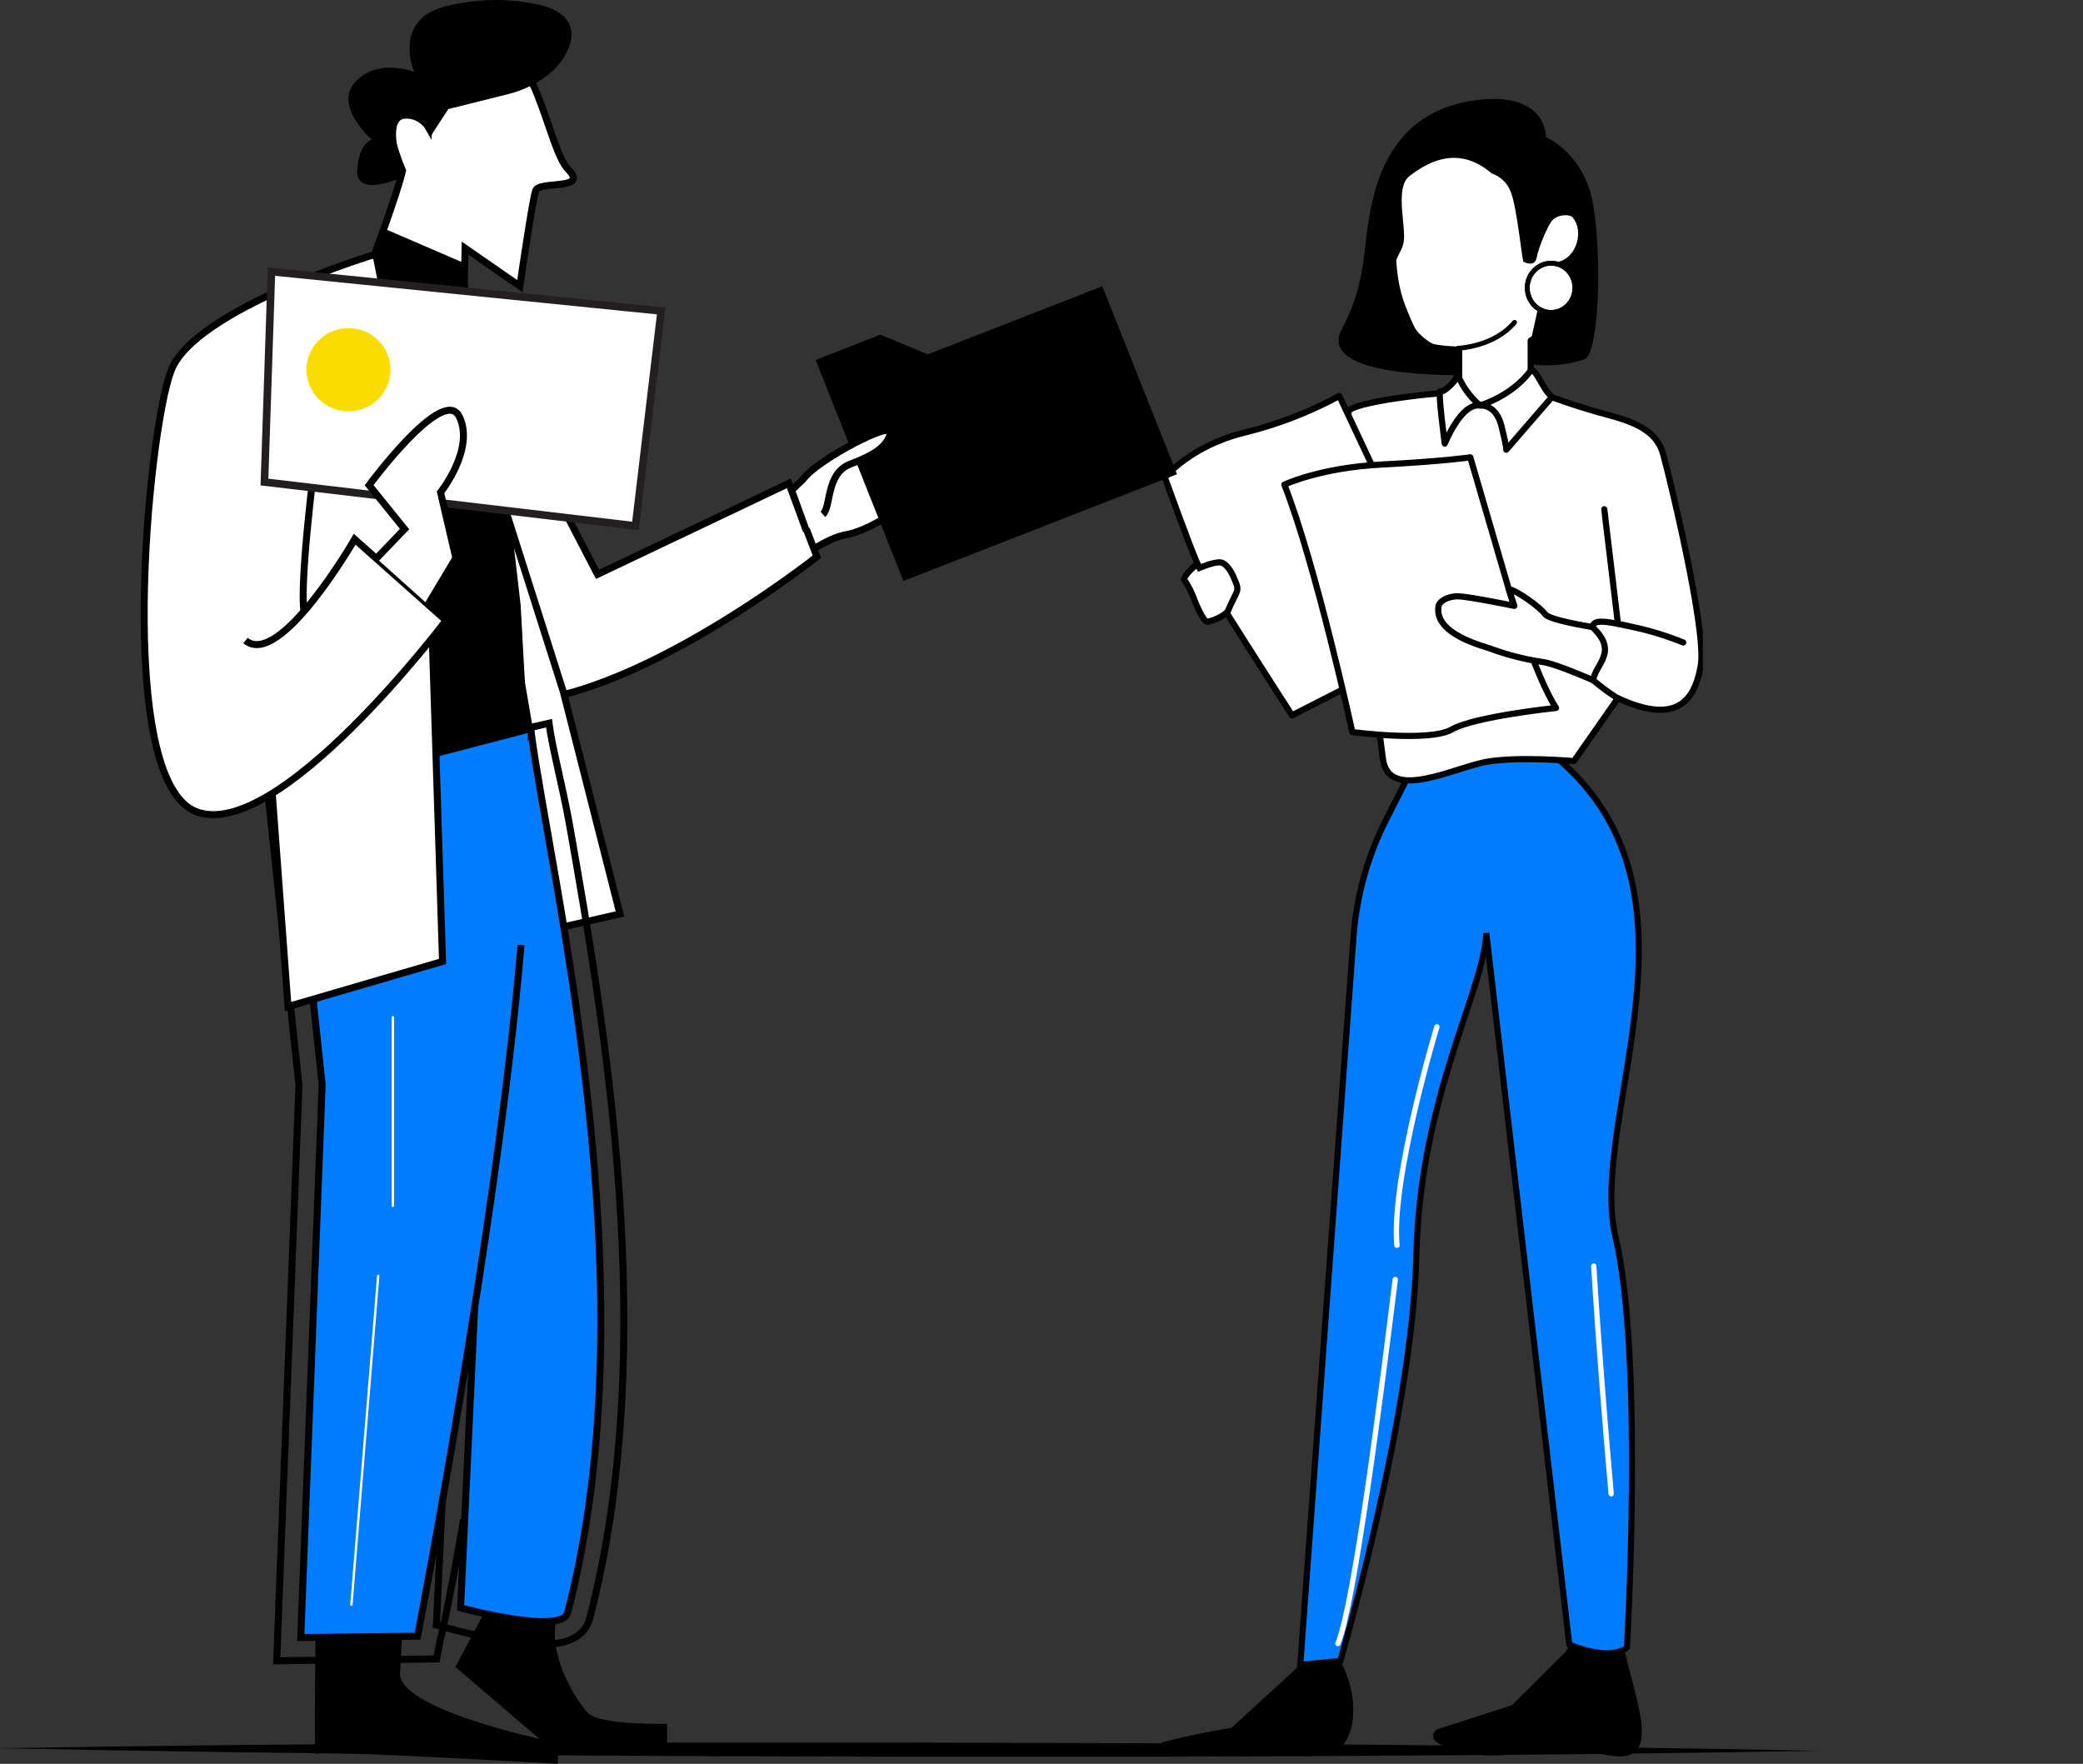
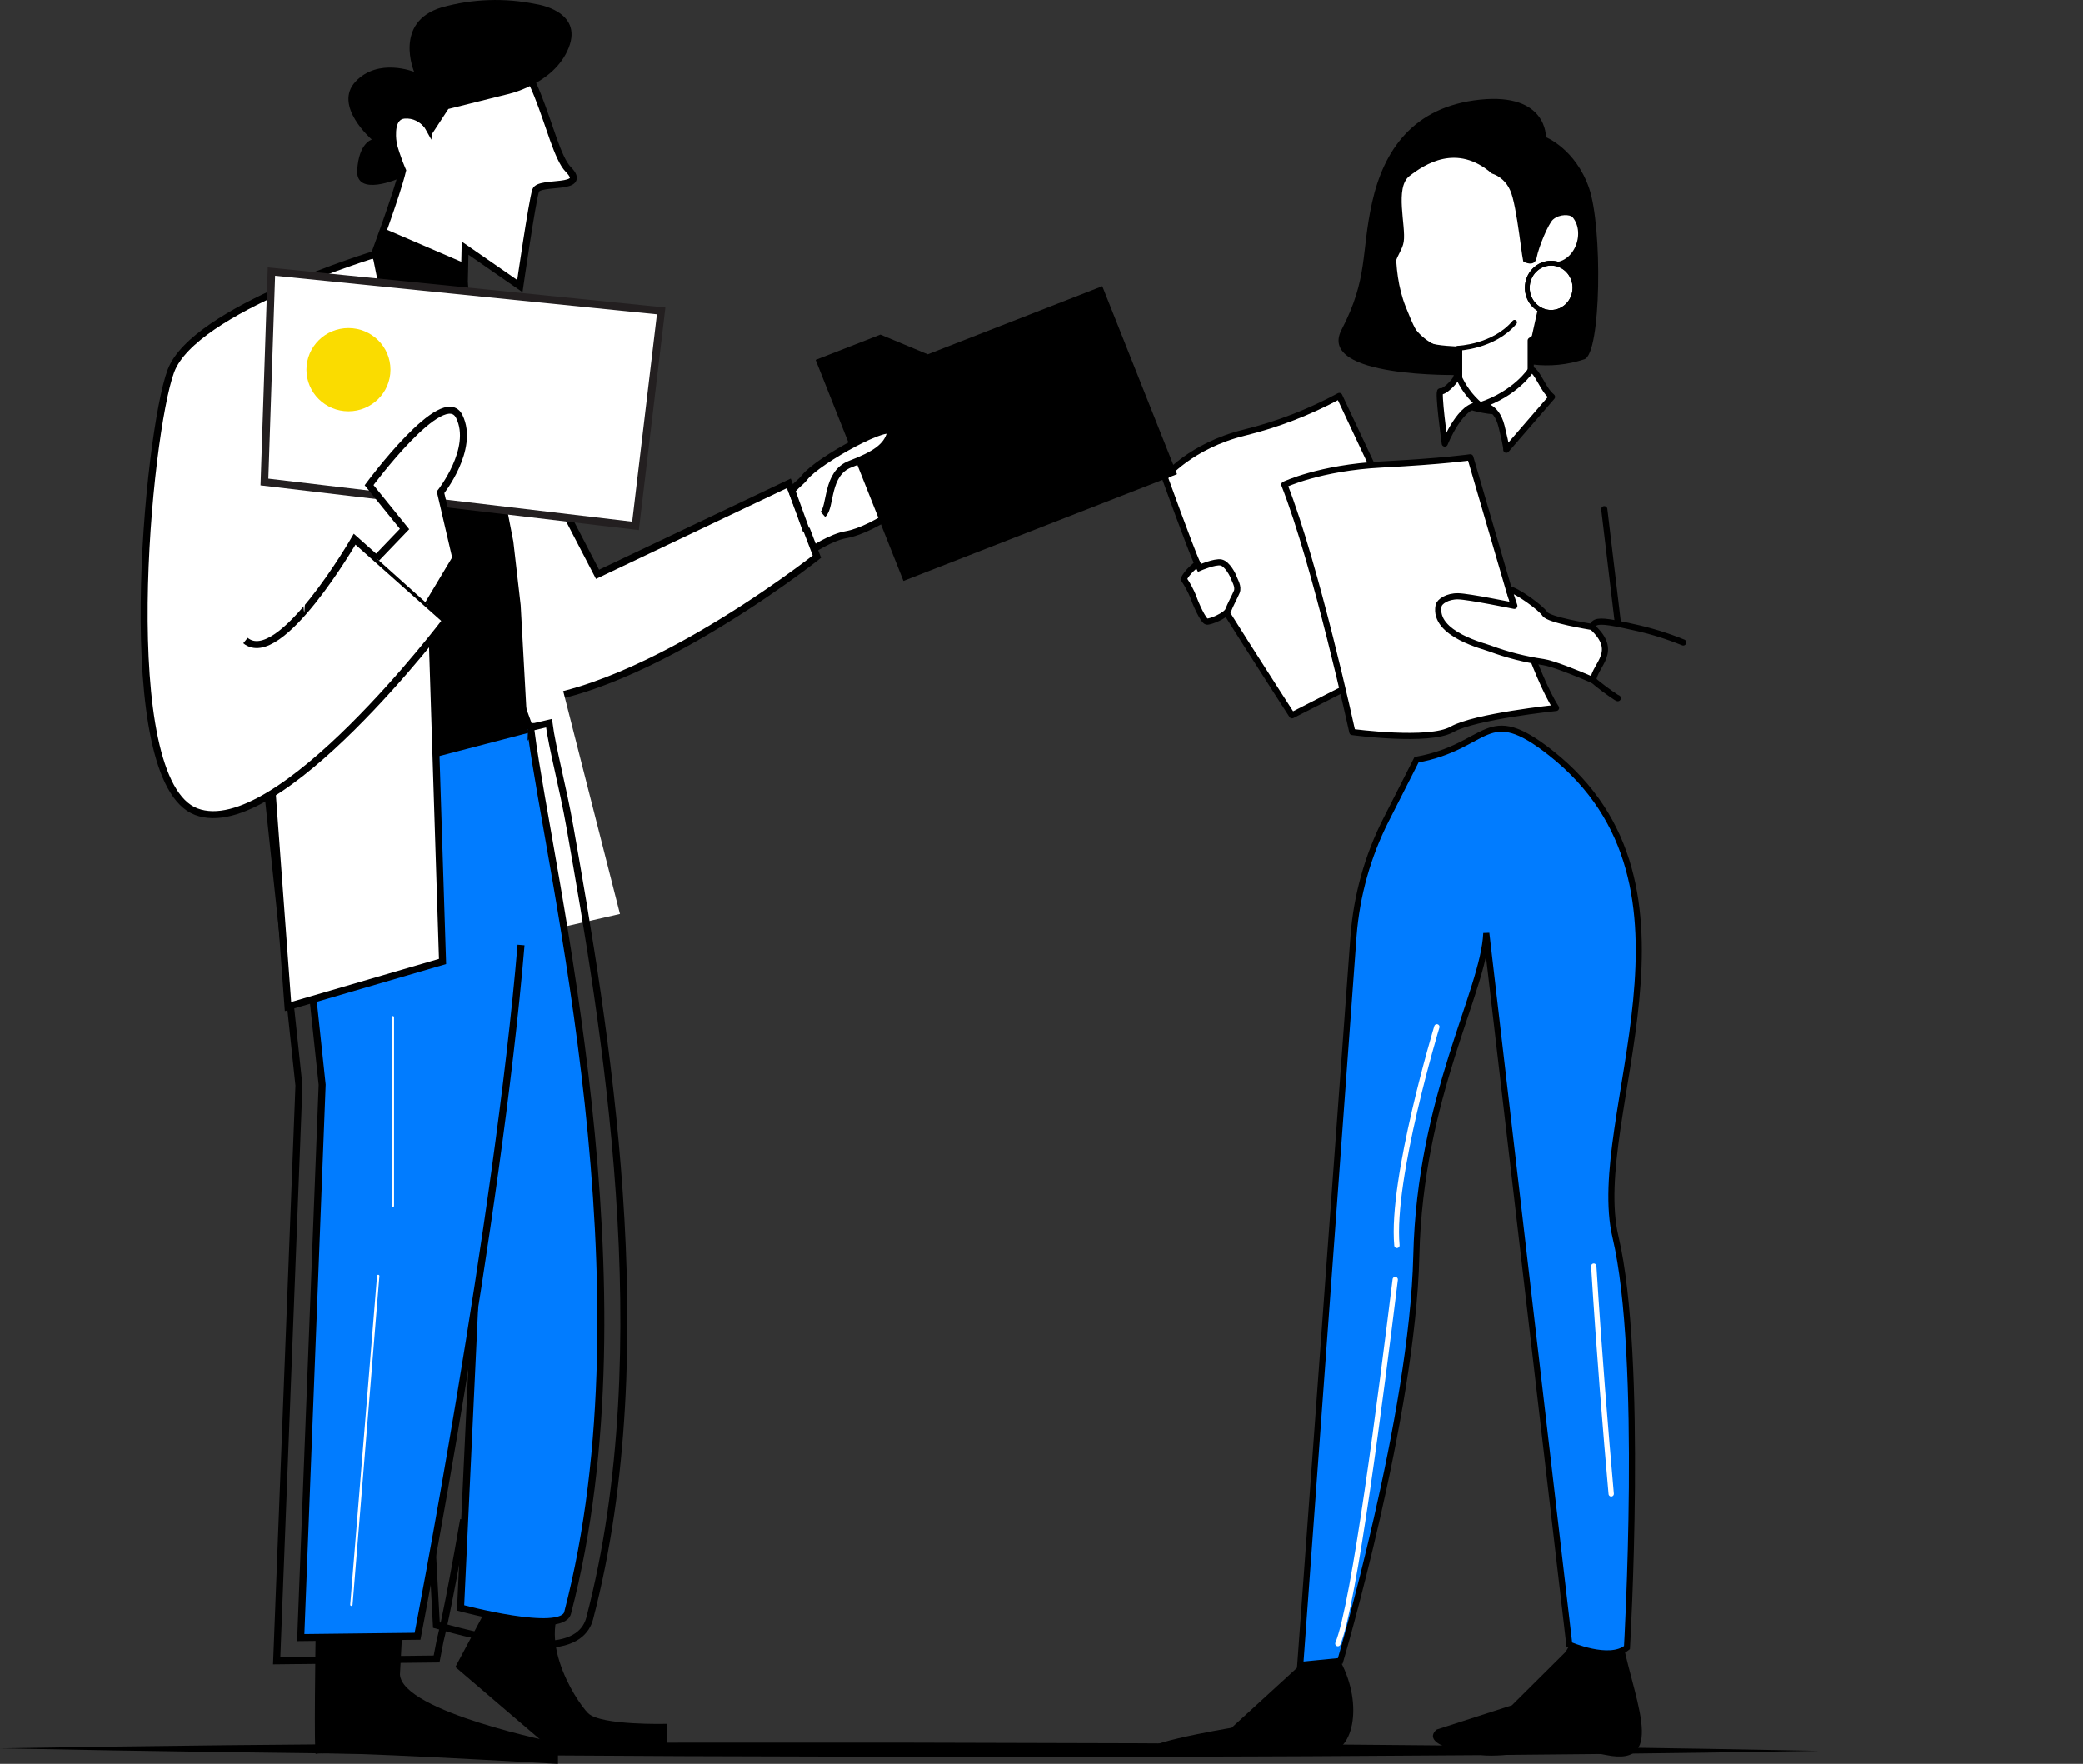
<svg xmlns="http://www.w3.org/2000/svg" width="274" height="232" viewBox="0 0 274 232" fill="none">
  <rect x="0" y="0" width="274" height="232" fill="#333333" stroke="none" />
  <g clip-path="url(#clip0_137_340)">
    <path d="M171.038 218.979L162.004 227.25C162.004 227.25 146.458 229.831 152.317 230.649C158.176 231.467 170.33 229.906 174.158 230.436C177.986 230.965 179.448 224.25 176.301 218.461C173.153 212.673 171.038 218.979 171.038 218.979Z" fill="black" />
    <path d="M205.959 217.251L198.878 224.29L189.007 227.475C189.007 227.475 185.921 229.595 194.849 230.833C198.197 231.299 204.631 229.485 211.26 230.833C219.709 232.561 214.475 222.689 213.197 214.533C211.919 206.377 205.959 217.251 205.959 217.251Z" fill="black" />
    <path d="M195.508 122.734L206.428 216.313C206.428 216.313 211.673 218.617 214.011 216.704C214.011 216.704 216.244 178.494 212.505 162.707C208.766 146.919 226.327 116.681 204.006 99.05C195.335 92.213 196.015 98.175 186.334 99.932L182.31 107.863C179.917 112.581 178.469 117.748 178.053 123.057L171.038 218.979L176.301 218.461C176.301 218.461 185.82 186.207 186.306 165.184C186.791 144.161 195.167 130.452 195.508 122.734Z" fill="#017CFF" stroke="black" stroke-width="0.8" stroke-miterlimit="10" />
    <path d="M209.642 166.531C210.334 177.659 211.216 188.418 211.936 196.482" stroke="white" stroke-width="0.7" stroke-linecap="round" stroke-linejoin="round" />
    <path d="M183.533 168.294C181.652 183.54 178.148 210.985 175.988 216.18" stroke="white" stroke-width="0.7" stroke-linecap="round" stroke-linejoin="round" />
    <path d="M189.007 135.06C189.007 135.06 182.947 155.064 183.756 163.801" stroke="white" stroke-width="0.7" stroke-linecap="round" stroke-linejoin="round" />
    <path d="M192.221 17.112C192.221 17.112 187.238 16.945 185.173 19.618C183.108 22.29 184.196 24.387 183.756 26.771C183.315 29.156 182.5 35.382 184.526 40.485C186.551 45.589 186.914 45.715 191.942 46.009V53.03C191.942 53.03 197.935 55.334 199.676 53.243C201.417 51.152 201.35 50.363 201.35 50.363V44.799C202.811 43.904 204.102 42.743 205.161 41.372C206.941 39.069 209.698 33.804 207.672 28.868C205.647 23.932 201.835 16.905 199.525 16.49C197.215 16.076 192.221 17.112 192.221 17.112Z" fill="white" stroke="black" stroke-width="0.81" stroke-linecap="round" stroke-linejoin="round" />
-     <path d="M203.761 52.109C203.761 52.109 207.544 53.531 211.573 54.591C215.602 55.651 217.985 56.958 218.76 59.7C219.536 62.442 224.513 82.889 223.727 87.508C222.94 92.127 220.574 95.428 212.817 91.834L207.036 100.11C207.036 100.11 199.966 99.477 195.692 100.179C191.417 100.882 182.651 105.582 181.909 99.799C180.508 88.959 175.893 55.058 177.556 53.9C179.219 52.742 188.058 51.763 190.335 51.677L194.671 53.33L203.761 52.109Z" fill="white" stroke="black" stroke-width="0.81" stroke-linecap="round" stroke-linejoin="round" />
    <path d="M196.233 22.826C196.762 22.996 197.25 23.28 197.665 23.659C198.08 24.038 198.411 24.505 198.638 25.026C199.581 26.967 200.273 35.158 200.446 34.444C200.446 34.444 201.847 35.215 202.12 33.942C202.421 32.387 203.716 29.375 204.285 28.885C205.178 28.108 206.556 28.229 206.852 28.574C208.677 30.711 206.93 35.123 203.66 34.444L201.367 44.811L201.556 47.944C203.858 48.229 206.191 47.997 208.398 47.265C210.63 46.568 210.808 29.882 209.023 24.738C207.237 19.595 203.353 18.051 203.353 18.051C203.353 18.051 203.554 12.194 194.682 13.115C185.809 14.037 182.004 19.889 180.502 26.581C179.001 33.274 180.023 36.557 176.468 43.388C173.153 49.77 191.97 49.327 191.97 49.327V46.026C191.97 46.026 187.065 46.648 184.554 40.503C182.043 34.357 184.325 33.891 184.649 31.8C184.972 29.709 183.432 24.686 185.407 23.16C187.383 21.634 191.618 18.812 196.233 22.826Z" fill="black" />
    <path d="M191.758 45.813C191.758 45.813 196.484 45.658 199.224 42.403L191.758 45.813Z" fill="white" />
    <path d="M191.758 45.813C191.758 45.813 196.484 45.658 199.224 42.403" stroke="black" stroke-width="0.64" stroke-linecap="round" stroke-linejoin="round" />
    <path d="M201.378 48.681C201.378 48.681 199.408 51.786 194.682 53.33C193.41 52.257 192.407 50.884 191.758 49.327C191.758 49.327 191.663 49.252 191.523 49.736C191.384 50.219 189.905 51.665 189.492 51.464C189.079 51.262 190.05 58.346 190.05 58.346C190.05 58.346 192.187 52.955 194.693 53.341C194.693 53.341 196.769 53.059 197.516 56.077C198.264 59.095 198.136 59.158 198.136 59.158L204.151 52.206C203.805 51.904 203.504 51.551 203.258 51.158C202.728 50.375 201.819 48.405 201.378 48.681Z" fill="white" stroke="black" stroke-width="0.81" stroke-linecap="round" stroke-linejoin="round" />
    <path d="M221.411 84.507C219.24 83.625 217 82.939 214.715 82.457C213.872 82.266 213.163 82.117 212.572 82.007C210.228 81.57 209.676 81.742 209.447 82.457C209.447 82.457 209.665 89.368 209.547 89.455C210.518 90.276 211.535 91.035 212.594 91.73L212.806 91.834" stroke="black" stroke-width="0.81" stroke-linecap="round" stroke-linejoin="round" />
    <path d="M211.026 66.98C211.026 66.98 212.276 77.411 212.828 82.053L211.026 66.98Z" fill="white" />
    <path d="M211.026 66.98C211.026 66.98 212.276 77.411 212.828 82.053" stroke="black" stroke-width="0.81" stroke-linecap="round" stroke-linejoin="round" />
    <path d="M153.227 62.81C153.227 62.81 156.608 58.634 163.717 56.901C168.049 55.836 172.234 54.219 176.178 52.086L186.01 73.016L177.857 90.054L169.956 94.085C169.956 94.085 158.511 76.397 157.518 74.168C156.524 71.939 153.227 62.81 153.227 62.81Z" fill="white" stroke="black" stroke-width="0.81" stroke-linecap="round" stroke-linejoin="round" />
    <path d="M155.732 76.184C156.223 76.916 156.64 77.698 156.976 78.517C157.261 79.387 158.288 81.696 158.74 81.765C159.192 81.835 161.301 80.959 161.563 80.274C161.826 79.588 162.372 78.58 162.679 77.878C162.986 77.175 162.4 76.322 162.305 76C162.211 75.677 161.457 74.162 160.631 73.99C159.806 73.817 157.774 74.698 157.774 74.698L157.501 74.162C157.501 74.162 156.05 75.286 155.732 76.184Z" fill="white" stroke="black" stroke-width="0.81" stroke-miterlimit="10" />
    <path d="M168.946 63.749C168.946 63.749 173.572 61.526 181.78 61.099C189.989 60.673 193.404 60.155 193.404 60.155L198.46 77.48C198.46 77.48 201.947 88.925 204.681 93.118C204.681 93.118 193.984 94.23 190.993 95.94C188.002 97.651 177.891 96.286 177.891 96.286C177.891 96.286 173.098 74.284 168.946 63.749Z" fill="white" stroke="black" stroke-width="0.81" stroke-linecap="round" stroke-linejoin="round" />
    <path d="M209.447 82.474C212.996 85.728 209.826 87.37 209.57 89.472C207.271 88.475 204.207 87.254 202.985 87.082C200.621 86.739 198.297 86.149 196.049 85.319C195.53 85.066 188.477 83.482 189.241 79.663C189.353 79.122 190.402 78.407 191.813 78.436C193.225 78.465 199.196 79.692 199.196 79.692L198.476 77.497C199.475 77.613 202.706 79.951 203.208 80.752C203.71 81.552 209.028 82.393 209.447 82.474Z" fill="white" stroke="black" stroke-width="0.81" stroke-linecap="round" stroke-linejoin="round" />
    <path d="M191.942 28.73C191.942 28.73 194.827 27.059 196.607 29.404L191.942 28.73Z" fill="white" />
    <path d="M204.034 41.096C205.766 41.096 207.17 39.647 207.17 37.859C207.17 36.071 205.766 34.622 204.034 34.622C202.302 34.622 200.898 36.071 200.898 37.859C200.898 39.647 202.302 41.096 204.034 41.096Z" fill="white" stroke="black" stroke-width="0.63" stroke-linecap="round" stroke-linejoin="round" />
    <path d="M204.034 41.096C205.766 41.096 207.17 39.647 207.17 37.859C207.17 36.071 205.766 34.622 204.034 34.622C202.302 34.622 200.898 36.071 200.898 37.859C200.898 39.647 202.302 41.096 204.034 41.096Z" stroke="black" stroke-width="0.63" stroke-miterlimit="10" />
  </g>
  <g clip-path="url(#clip1_137_340)">
    <path d="M0 229.951C19.931 229.613 39.87 229.404 59.817 229.324C69.778 229.249 79.752 229.242 89.726 229.205H119.634L149.555 229.286C159.516 229.355 169.49 229.381 179.464 229.481C199.411 229.627 219.35 229.895 239.281 230.284C219.342 230.631 199.403 230.853 179.464 230.949C169.502 231.024 159.529 231.031 149.555 231.068H119.647L89.726 230.981C79.764 230.918 69.791 230.886 59.817 230.786C39.87 230.623 19.931 230.345 0 229.951Z" fill="black" />
    <path d="M101.511 76.267C101.511 76.267 107.594 70.963 111.289 70.332C114.984 69.7 122.459 64.82 123.734 60.375C125.008 55.93 115.166 58.582 115.166 58.582C115.166 58.582 107.996 62.746 106.748 64.364C105.5 65.982 98.014 71.583 96.858 71.96L101.516 75.562" fill="white" />
    <path d="M101.511 76.267C101.511 76.267 107.594 70.963 111.289 70.332C114.984 69.7 122.459 64.82 123.734 60.375C125.008 55.93 115.166 58.582 115.166 58.582C115.166 58.582 107.996 62.746 106.748 64.364C105.5 65.982 98.014 71.583 96.858 71.96L101.516 75.562" stroke="black" stroke-width="0.92" stroke-miterlimit="10" />
    <path d="M60.815 41.311L78.598 75.546L103.765 63.579L107.455 73.222C107.455 73.222 80.617 94.493 64.509 92.164" fill="white" />
    <path d="M60.815 41.311L78.598 75.546L103.765 63.579L107.455 73.222C107.455 73.222 80.617 94.493 64.509 92.164" stroke="black" stroke-width="0.92" stroke-miterlimit="10" />
    <path d="M74.394 121.848L81.548 120.214L74.116 91.04L62.592 54.779L69.977 97.867" fill="white" />
-     <path d="M74.394 121.848L81.548 120.214L74.116 91.04L62.592 54.779L69.977 97.867" stroke="black" stroke-width="0.92" stroke-miterlimit="10" />
    <path d="M68.488 79.603L67.524 71.228L60.648 35.847L49.013 34.033L46.228 67.525L40.879 107.165L69.923 105.675L68.488 79.603Z" fill="black" />
    <path d="M66.796 206.343L59.899 219.254L71.68 229.332H87.744V226.733C87.744 226.733 79.016 226.966 77.361 225.332C75.706 223.699 69.693 214.342 75.358 209.419L66.796 206.343Z" fill="black" />
-     <path d="M71.412 216.299C66.892 216.299 60.044 214.464 59.754 214.384L57.404 213.747L60.199 154.545L51.288 100.01L72.215 95.124C72.643 98.424 74.052 103.558 74.967 108.773C79.444 134.287 86.941 176.998 77.564 212.878C77.157 214.437 75.76 216.294 71.412 216.294V216.299Z" stroke="black" stroke-width="0.92" stroke-miterlimit="10" />
+     <path d="M71.412 216.299C66.892 216.299 60.044 214.464 59.754 214.384L57.404 213.747L51.288 100.01L72.215 95.124C72.643 98.424 74.052 103.558 74.967 108.773C79.444 134.287 86.941 176.998 77.564 212.878C77.157 214.437 75.76 216.294 71.412 216.294V216.299Z" stroke="black" stroke-width="0.92" stroke-miterlimit="10" />
    <path d="M54.041 115.393L63.262 154.269L60.584 211.482C60.584 211.482 73.891 215.084 74.662 212.135C85.854 169.286 72.317 115.117 69.843 96.148L54.041 115.393Z" fill="#017CFF" stroke="black" stroke-width="0.92" stroke-miterlimit="10" />
    <path d="M41.559 106.306L45.414 142.567L42.736 212.342L52.418 212.236C54.48 201.308 62.876 155.669 65.526 124.049" stroke="black" stroke-width="0.92" stroke-miterlimit="10" />
    <path d="M60.986 199.876C58.79 212.538 57.939 215.562 57.896 215.79L57.43 218.203L36.397 218.442L39.325 142.779L34.972 101.813L68.675 93.034L69.746 95.973" stroke="black" stroke-width="0.92" stroke-miterlimit="10" />
    <path d="M69.446 95.936L38.265 104.057L42.378 142.668L39.561 215.387L54.924 215.212C54.924 215.212 65.473 160.841 68.536 124.299" fill="#017CFF" />
    <path d="M69.446 95.936L38.265 104.057L42.378 142.668L39.561 215.387L54.924 215.212C54.924 215.212 65.473 160.841 68.536 124.299" stroke="black" stroke-width="0.92" stroke-miterlimit="10" />
    <path d="M41.516 215.312C41.516 215.312 41.275 231.226 41.553 230.695C41.832 230.165 73.393 232 73.393 232V229.258C73.393 229.258 52.895 225.184 52.611 220.24L52.873 215.302L41.516 215.312Z" fill="black" />
    <path d="M49.071 33.986C49.071 33.986 52.209 25.61 52.953 22.443C52.953 22.443 49.741 15.224 52.531 14.911C53.298 14.8 54.082 14.924 54.776 15.267C55.47 15.611 56.041 16.156 56.413 16.831C56.413 16.831 57.157 7.898 63.781 6.158C70.405 4.419 71.974 19.467 74.742 22.284C77.511 25.101 70.913 23.711 70.458 25.079C70.003 26.448 68.381 37.635 68.381 37.635L61.178 32.644L60.991 41.131L49.071 33.986Z" fill="white" stroke="black" stroke-width="0.92" stroke-miterlimit="10" />
    <path d="M35.315 97.623L37.885 132.393L58.212 126.463L56.29 66.04L49.114 34.023L26.115 66.04L26.324 106.105" fill="white" />
    <path d="M35.315 97.623L37.885 132.393L58.212 126.463L56.29 66.04L49.114 34.023L26.115 66.04L26.324 106.105" stroke="black" stroke-width="0.92" stroke-miterlimit="10" />
    <path d="M111.621 58.253L118.839 76.415L154.829 62.375L144.997 37.651L122.036 46.61L115.814 44.016L107.289 47.342L111.621 58.253Z" fill="black" />
    <path d="M32.29 84.256C36.836 87.969 46.651 70.926 46.651 70.926L58.667 81.614C58.667 81.614 36.579 110.842 25.821 106.763C15.063 102.683 19.427 56.986 22.48 48.806C25.532 40.627 49.436 33.423 49.436 33.423C49.436 33.423 51.358 42.786 52.161 47.634" fill="white" />
    <path d="M32.29 84.256C36.836 87.969 46.651 70.926 46.651 70.926L58.667 81.614C58.667 81.614 36.579 110.842 25.821 106.763C15.063 102.683 19.427 56.986 22.48 48.806C25.532 40.627 49.436 33.423 49.436 33.423C49.436 33.423 51.358 42.786 52.161 47.634" stroke="black" stroke-width="0.92" stroke-miterlimit="10" />
    <path d="M41.452 60.402C41.452 60.402 39.31 76.951 40.027 80.622Z" fill="white" />
-     <path d="M41.452 60.402C41.452 60.402 39.31 76.951 40.027 80.622" stroke="black" stroke-width="0.92" stroke-miterlimit="10" />
    <path d="M108.242 67.653C109.356 66.688 108.617 62.274 111.851 61.044C115.085 59.813 116.67 58.752 117.131 56.954C117.591 55.156 107.653 60.46 105.811 62.831C105.313 63.462 105.067 63.489 104.14 64.513L106.062 69.817" fill="white" />
    <path d="M108.242 67.653C109.356 66.688 108.617 62.274 111.851 61.044C115.085 59.813 116.67 58.752 117.131 56.954C117.591 55.156 107.653 60.46 105.811 62.831C105.313 63.462 105.067 63.489 104.14 64.513L106.062 69.817" stroke="black" stroke-width="0.92" stroke-miterlimit="10" />
    <path d="M50.501 30.055L61.168 34.654L63.058 48.626L49.013 34.033L50.501 30.055Z" fill="black" />
    <path d="M51.679 133.799V158.603" stroke="white" stroke-width="0.31" stroke-linecap="round" stroke-linejoin="round" />
    <path d="M49.752 167.822L46.223 211.069" stroke="white" stroke-width="0.31" stroke-linecap="round" stroke-linejoin="round" />
    <path d="M34.785 63.404L83.594 69.175L86.967 40.902L35.706 35.73L34.785 63.404Z" fill="white" stroke="#231F20" stroke-miterlimit="10" />
    <path d="M49.521 73.44L53.216 69.589L48.552 63.818C48.552 63.818 58.335 50.556 60.418 54.8C62.501 59.044 57.95 64.756 57.95 64.756L59.963 73.403L56.3 79.519" fill="white" />
    <path d="M49.521 73.44L53.216 69.589L48.552 63.818C48.552 63.818 58.335 50.556 60.418 54.8C62.501 59.044 57.95 64.756 57.95 64.756L59.963 73.403L56.3 79.519" stroke="black" stroke-width="0.92" stroke-miterlimit="10" />
    <path d="M52.552 23.456C52.552 23.456 46.774 26.003 46.989 22.395C47.203 18.788 48.916 18.369 48.916 18.369C48.916 18.369 43.776 13.919 46.774 10.736C49.773 7.554 54.48 9.463 54.48 9.463C54.48 9.463 51.695 2.896 58.116 0.976C62.158 -0.158 66.417 -0.303 70.528 0.552C70.528 0.552 76.734 1.401 74.812 6.275C72.89 11.15 66.683 12.423 66.683 12.423L58.978 14.343L56.622 17.945C56.622 17.945 55.551 15.399 53.2 15.611C50.849 15.823 52.975 22.443 52.975 22.443" fill="black" />
    <path d="M45.837 54.105C48.889 54.105 51.363 51.654 51.363 48.631C51.363 45.608 48.889 43.157 45.837 43.157C42.785 43.157 40.311 45.608 40.311 48.631C40.311 51.654 42.785 54.105 45.837 54.105Z" fill="#FADC00" />
  </g>
  <defs>
    <clipPath id="clip0_137_340">
      <rect width="73" height="218" fill="white" transform="translate(151 13)" />
    </clipPath>
    <clipPath id="clip1_137_340">
      <rect width="274" height="232" fill="white" />
    </clipPath>
  </defs>
</svg>